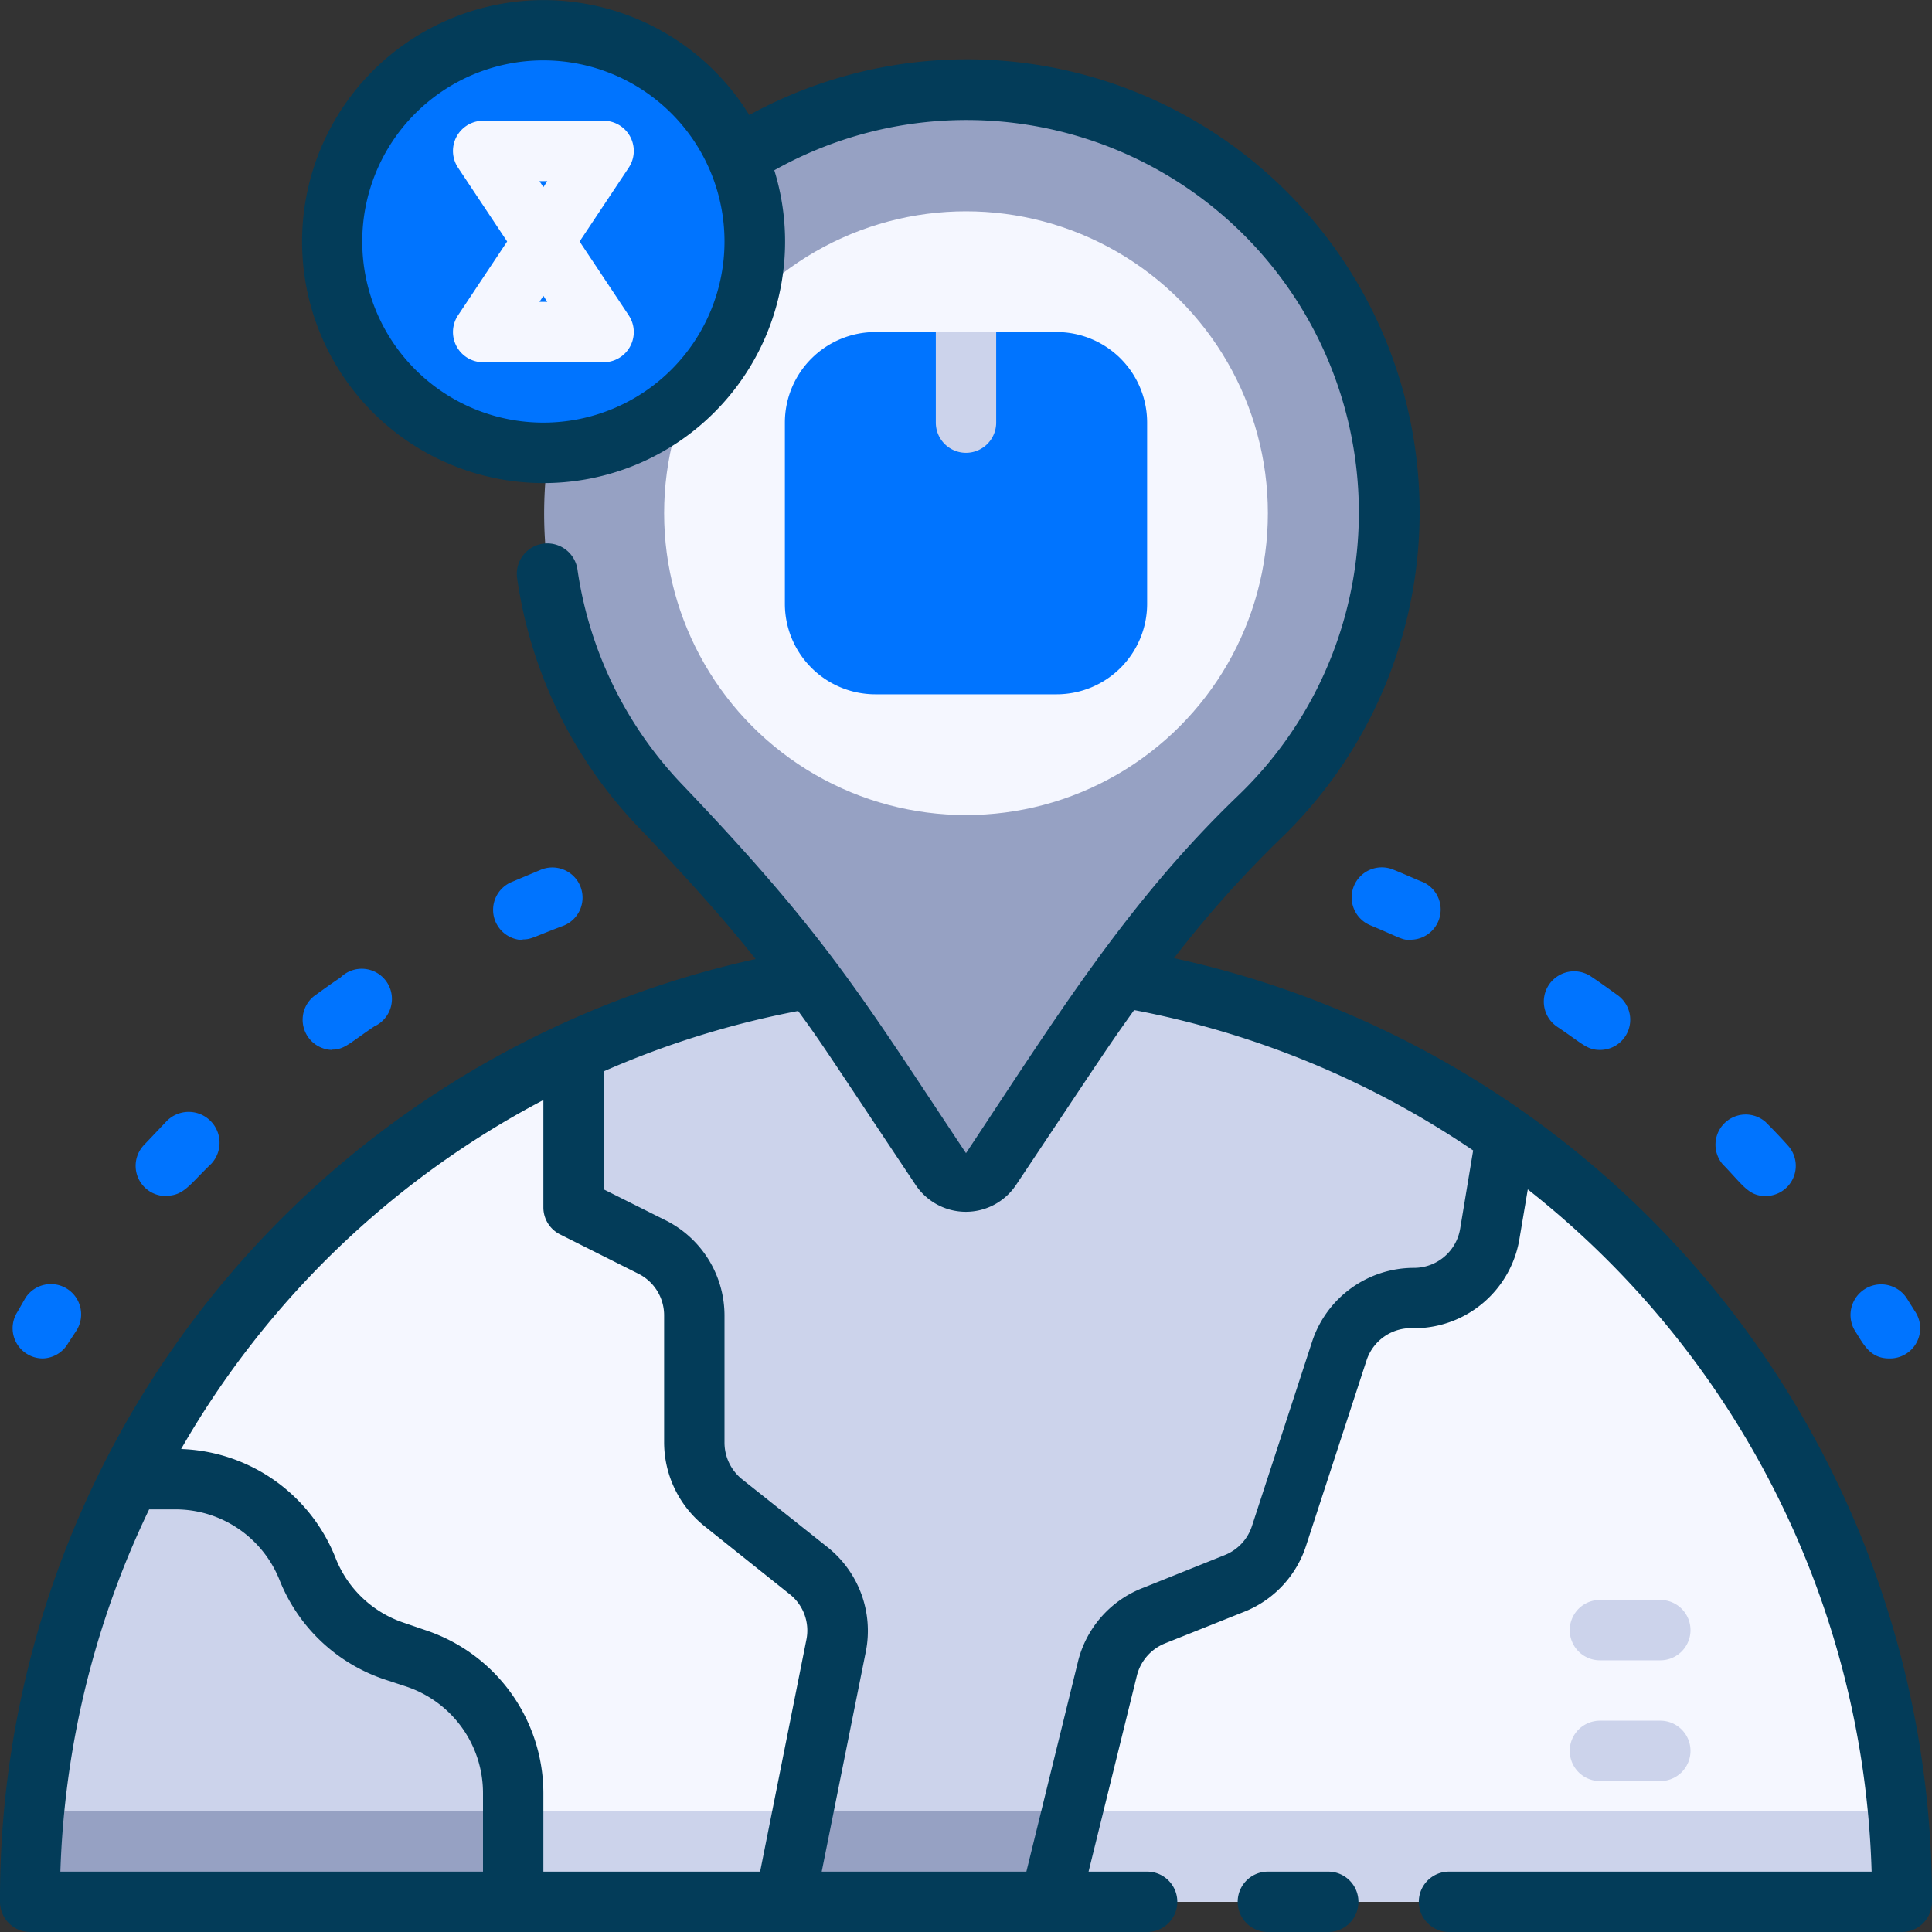
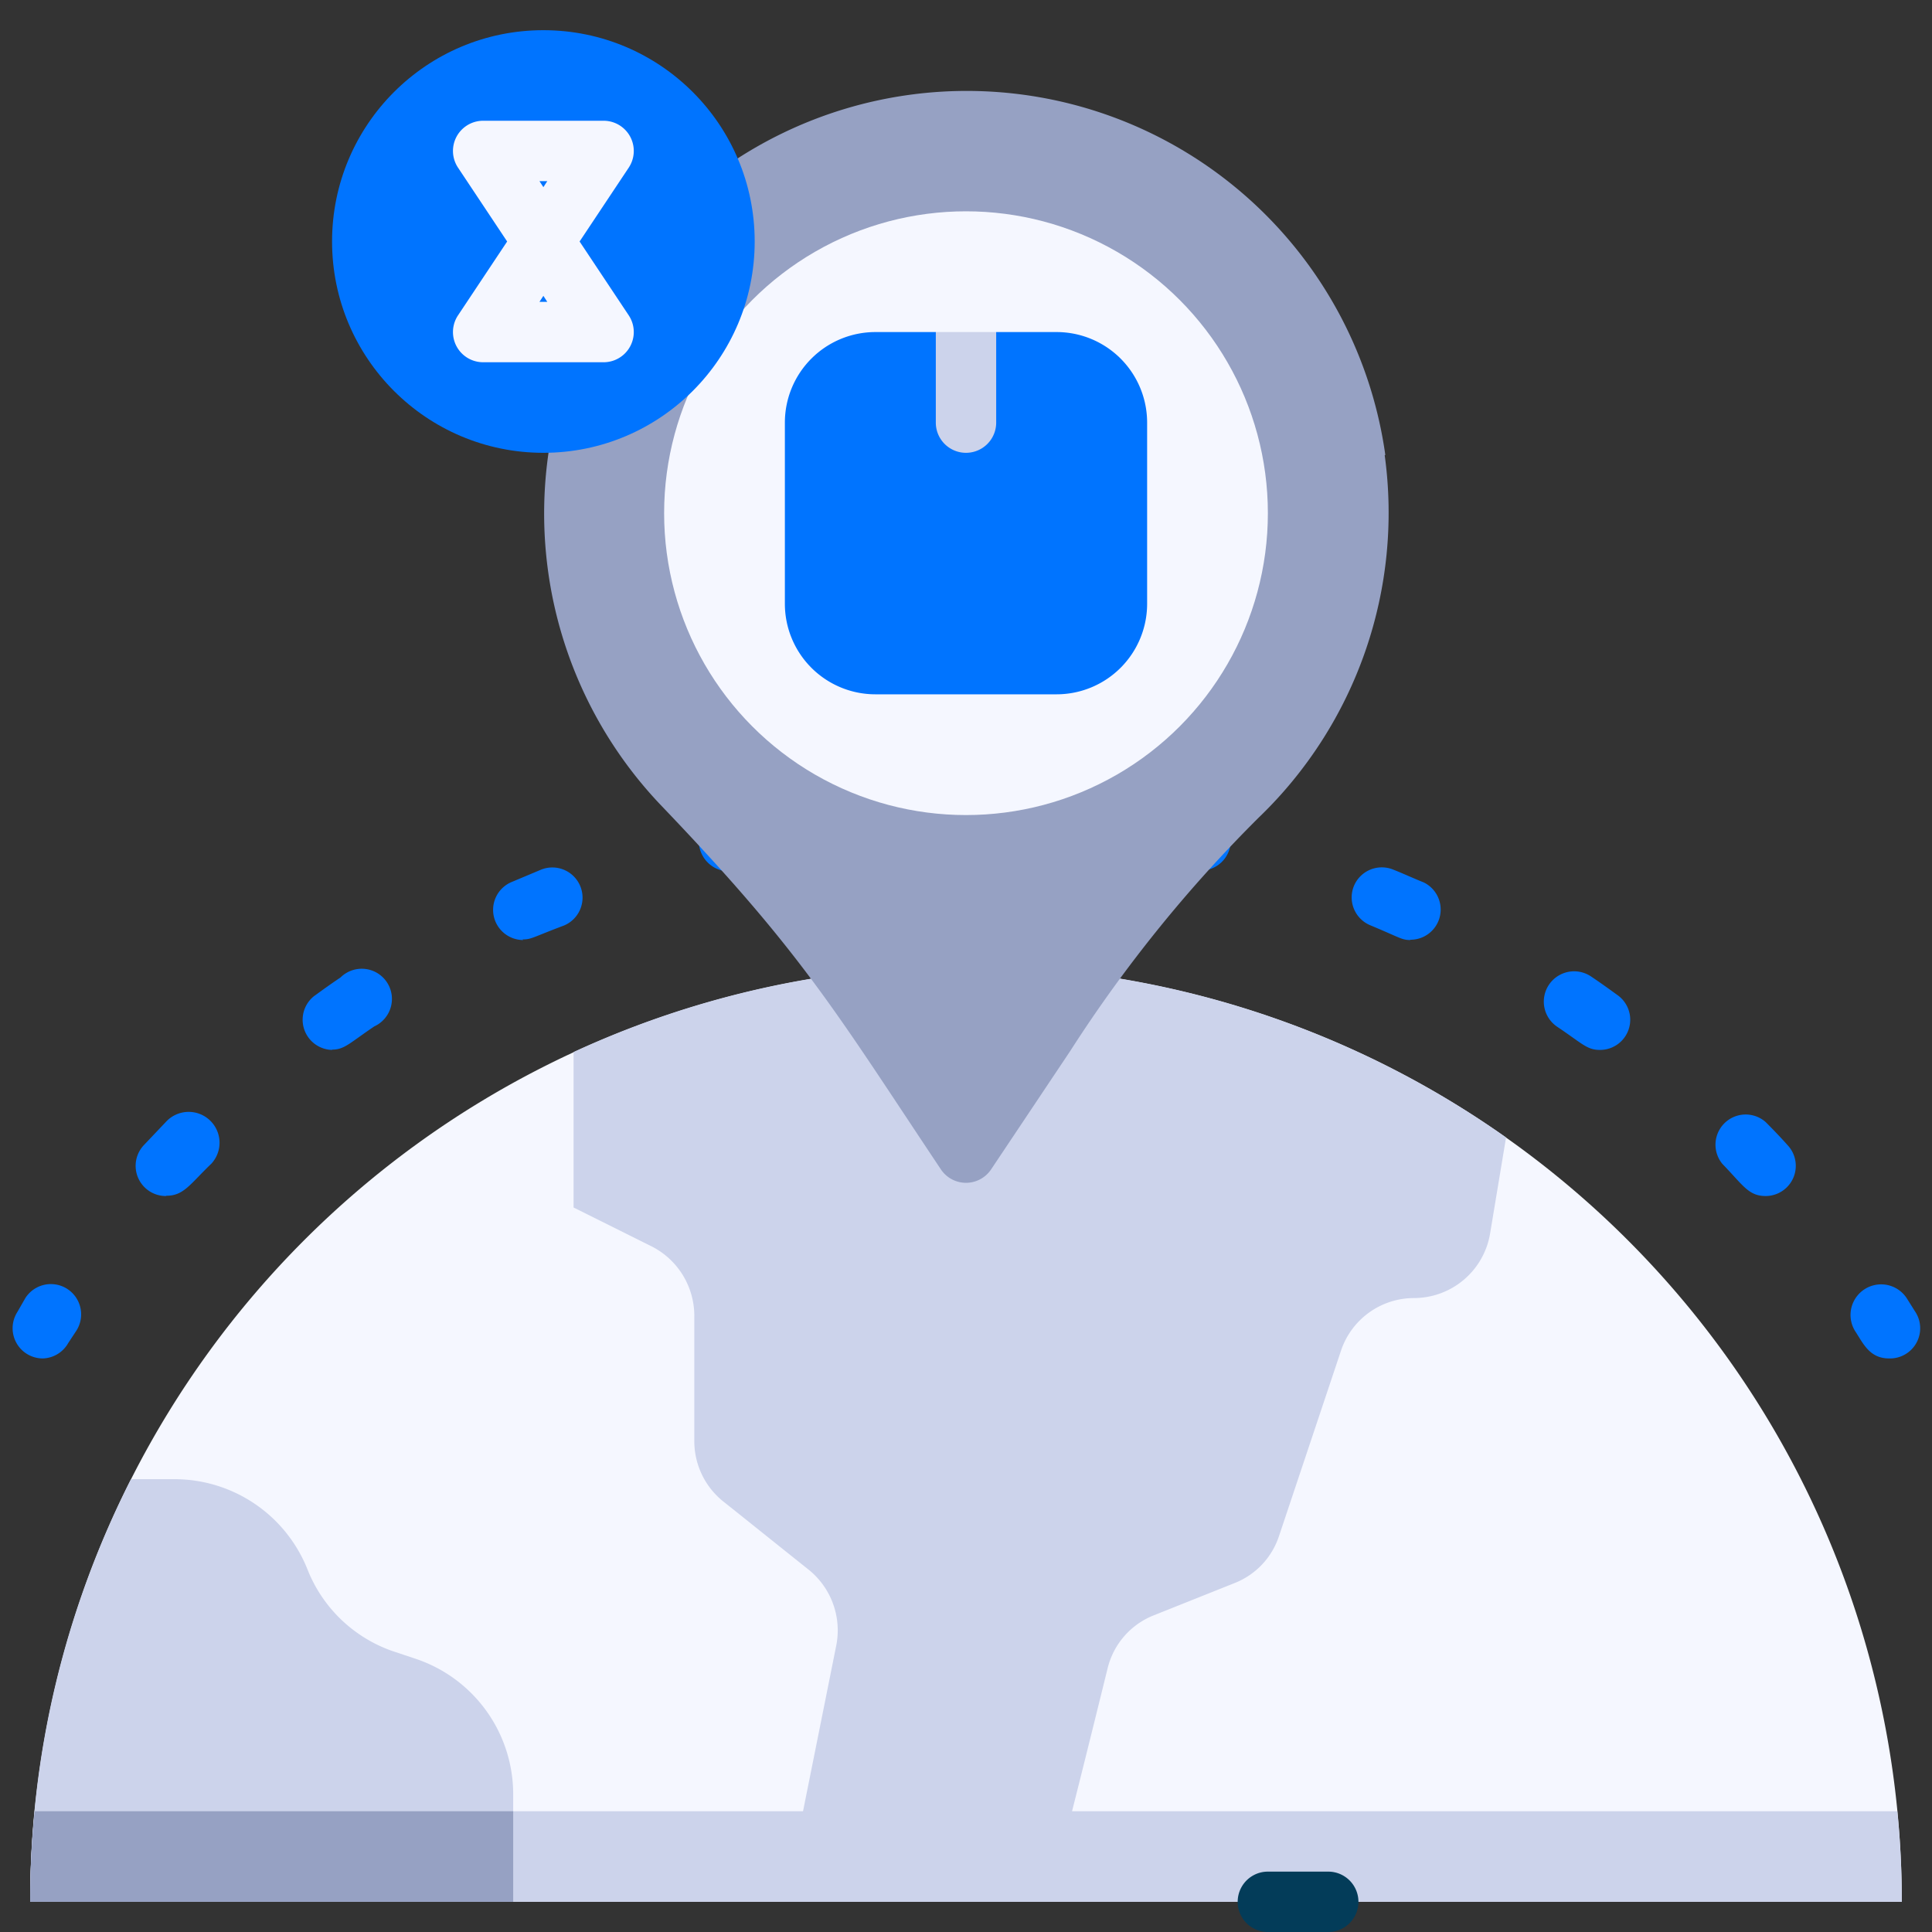
<svg xmlns="http://www.w3.org/2000/svg" viewBox="0 0 64 64">
  <rect x="0" y="0" width="64" height="64" fill="#333333" stroke="none" />
  <defs>
    <style>.cls-1{fill:#0074ff;}.cls-2{fill:#f5f7ff;}.cls-3{fill:#ccd3eb;}.cls-4{fill:#96a1c3;}.cls-5{fill:#033c59;}</style>
  </defs>
  <title>Place Holder</title>
  <g id="Place_Holder" data-name="Place Holder">
    <path class="cls-1" d="M62.58,45c-.64,0-.85-.48-1.11-.88A1,1,0,0,1,63.16,43l.27.43A1,1,0,0,1,62.58,45Z" />
    <path class="cls-1" d="M58.49,39.62c-.57,0-.75-.36-1.43-1.06a1,1,0,0,1,1.43-1.39c.25.25.5.51.74.78A1,1,0,0,1,58.49,39.62Zm-53,0a1,1,0,0,1-.73-1.68l.74-.78A1,1,0,0,1,7,38.55C6.3,39.22,6.09,39.61,5.52,39.61ZM53,34.78c-.43,0-.57-.2-1.42-.77a1,1,0,0,1,1.13-1.66c.3.2.59.41.88.62A1,1,0,0,1,53,34.78Zm-42,0A1,1,0,0,1,10.4,33c.29-.21.58-.42.88-.62A1,1,0,1,1,12.4,34C11.57,34.56,11.41,34.77,11,34.77Zm35.73-3.64c-.3,0-.33-.07-1.34-.49a1,1,0,0,1-.54-1.3,1,1,0,0,1,1.31-.54c.33.13.65.28,1,.42A1,1,0,0,1,46.71,31.13Zm-29.4,0a1,1,0,0,1-.41-1.91l1-.42a1,1,0,0,1,1.3.54,1,1,0,0,1-.54,1.31C17.64,31.05,17.61,31.12,17.31,31.12Zm22.48-2.28a9.25,9.25,0,0,1-1.21-.22,1,1,0,1,1,.37-2l1,.22A1,1,0,0,1,39.79,28.84Zm-15.55,0a1,1,0,0,1-.21-2l1-.21a1,1,0,1,1,.37,2C24.76,28.74,24.42,28.84,24.24,28.84Zm8.3-.84h-1a1,1,0,1,1,0-2h1.07a1,1,0,0,1,1,1A1,1,0,0,1,32.54,28Z" />
    <path class="cls-1" d="M1.42,45a1,1,0,0,1-.85-1.53L.84,43a1,1,0,0,1,1.69,1.08l-.27.41A1,1,0,0,1,1.42,45Z" />
    <path class="cls-2" d="M63,63H1a31,31,0,0,1,62,0Z" />
    <path class="cls-3" d="M1.15,60A29.83,29.83,0,0,0,1,63H63a29.83,29.83,0,0,0-.15-3Z" />
    <path class="cls-3" d="M49.89,37.68l-.53,3.19A2.56,2.56,0,0,1,46.84,43a2.55,2.55,0,0,0-2.42,1.75l-2.05,6.13a2.52,2.52,0,0,1-1.47,1.56l-2.68,1.07a2.53,2.53,0,0,0-1.53,1.76c-1.4,5.68-1,3.95-1.91,7.73H26l1.7-8.48A2.58,2.58,0,0,0,26.79,52L24,49.77a2.56,2.56,0,0,1-1-2V43.58a2.58,2.58,0,0,0-1.41-2.29L19,40V34.85A31,31,0,0,1,49.89,37.68Z" />
-     <polygon class="cls-4" points="35.52 60 34.78 63 26 63 26.6 60 35.52 60" />
    <path class="cls-3" d="M17,59.4V63H1A30.75,30.75,0,0,1,4.34,49H5.8a4.74,4.74,0,0,1,4.39,3,4.69,4.69,0,0,0,2.89,2.72l.69.23A4.73,4.73,0,0,1,17,59.4Z" />
    <path class="cls-4" d="M17,60v3H1a29,29,0,0,1,.15-3Z" />
    <path class="cls-4" d="M45.87,15.08a14,14,0,0,1-4.17,12,45.66,45.66,0,0,0-6.25,7.74l-2.62,3.92a1,1,0,0,1-1.66,0c-3.53-5.29-4.58-7.16-9.28-12.07a14,14,0,1,1,24-11.6Z" />
    <circle class="cls-2" cx="32" cy="17" r="10" />
    <path class="cls-1" d="M38,14v6a3,3,0,0,1-3,3H29a3,3,0,0,1-3-3V14a3,3,0,0,1,3-3h2l1,1,1-1h2A3,3,0,0,1,38,14Z" />
    <path class="cls-3" d="M33,11v3a1,1,0,0,1-2,0V11Z" />
    <circle class="cls-1" cx="18" cy="8" r="7" />
    <path class="cls-5" d="M44,62H42a1,1,0,0,0,0,2h2a1,1,0,0,0,0-2Z" />
-     <path class="cls-5" d="M38.89,31.74a37.39,37.39,0,0,1,3.5-3.93,15,15,0,0,0-17.57-24,8,8,0,1,0,.83,1.83A13,13,0,0,1,41,26.37c-3.66,3.52-6,7.31-9,11.83C28.5,32.94,27.38,31,22.61,26a13,13,0,0,1-3.48-7.13,1,1,0,0,0-2,.28,15,15,0,0,0,4,8.23c1.53,1.6,2.8,3,3.9,4.39A31.86,31.86,0,0,0,0,63a1,1,0,0,0,1,1H38a1,1,0,0,0,0-2H36.06l1.6-6.49a1.56,1.56,0,0,1,.93-1.07l2.68-1.07a3.52,3.52,0,0,0,2-2.18l2-6.13A1.55,1.55,0,0,1,46.84,44a3.54,3.54,0,0,0,3.5-3l.27-1.6A29.88,29.88,0,0,1,62,62H48a1,1,0,0,0,0,2H63a1,1,0,0,0,1-1A31.9,31.9,0,0,0,38.89,31.74ZM18,14a6,6,0,1,1,6-6A6,6,0,0,1,18,14Zm0,22.44V40a1,1,0,0,0,.55.89l2.59,1.3A1.54,1.54,0,0,1,22,43.58v4.19a3.56,3.56,0,0,0,1.33,2.78l2.83,2.26a1.53,1.53,0,0,1,.55,1.52L25.18,62H18V59.4A5.7,5.7,0,0,0,14.09,54l-.7-.24a3.68,3.68,0,0,1-2.27-2.14A5.71,5.71,0,0,0,6,48,29.82,29.82,0,0,1,18,36.44ZM4.94,50H5.8a3.71,3.71,0,0,1,3.46,2.34,5.69,5.69,0,0,0,3.5,3.3l.7.23A3.72,3.72,0,0,1,16,59.4V62H2A29.87,29.87,0,0,1,4.94,50Zm43.43-9.3A1.55,1.55,0,0,1,46.84,42a3.55,3.55,0,0,0-3.37,2.43l-2,6.13a1.55,1.55,0,0,1-.89.95l-2.69,1.08A3.52,3.52,0,0,0,35.72,55L34,62H27.22l1.46-7.28a3.54,3.54,0,0,0-1.27-3.47L24.58,49A1.56,1.56,0,0,1,24,47.77V43.58a3.53,3.53,0,0,0-2-3.18l-2-1V35.49a29.88,29.88,0,0,1,6.44-2c.82,1.12.92,1.31,3.89,5.76a2,2,0,0,0,3.33,0c2.91-4.36,3.05-4.59,3.91-5.79A29.93,29.93,0,0,1,48.8,38.11Z" />
    <path class="cls-2" d="M20,12H16a1,1,0,0,1-.83-1.55L16.8,8,15.17,5.55A1,1,0,0,1,16,4h4a1,1,0,0,1,.83,1.55L19.2,8l1.63,2.45A1,1,0,0,1,20,12Zm-2.13-2h.26L18,9.8Zm0-4,.13.2.13-.2Z" />
-     <path class="cls-3" d="M55,59H53a1,1,0,0,1,0-2h2a1,1,0,0,1,0,2Z" />
-     <path class="cls-3" d="M55,55H53a1,1,0,0,1,0-2h2a1,1,0,0,1,0,2Z" />
  </g>
</svg>